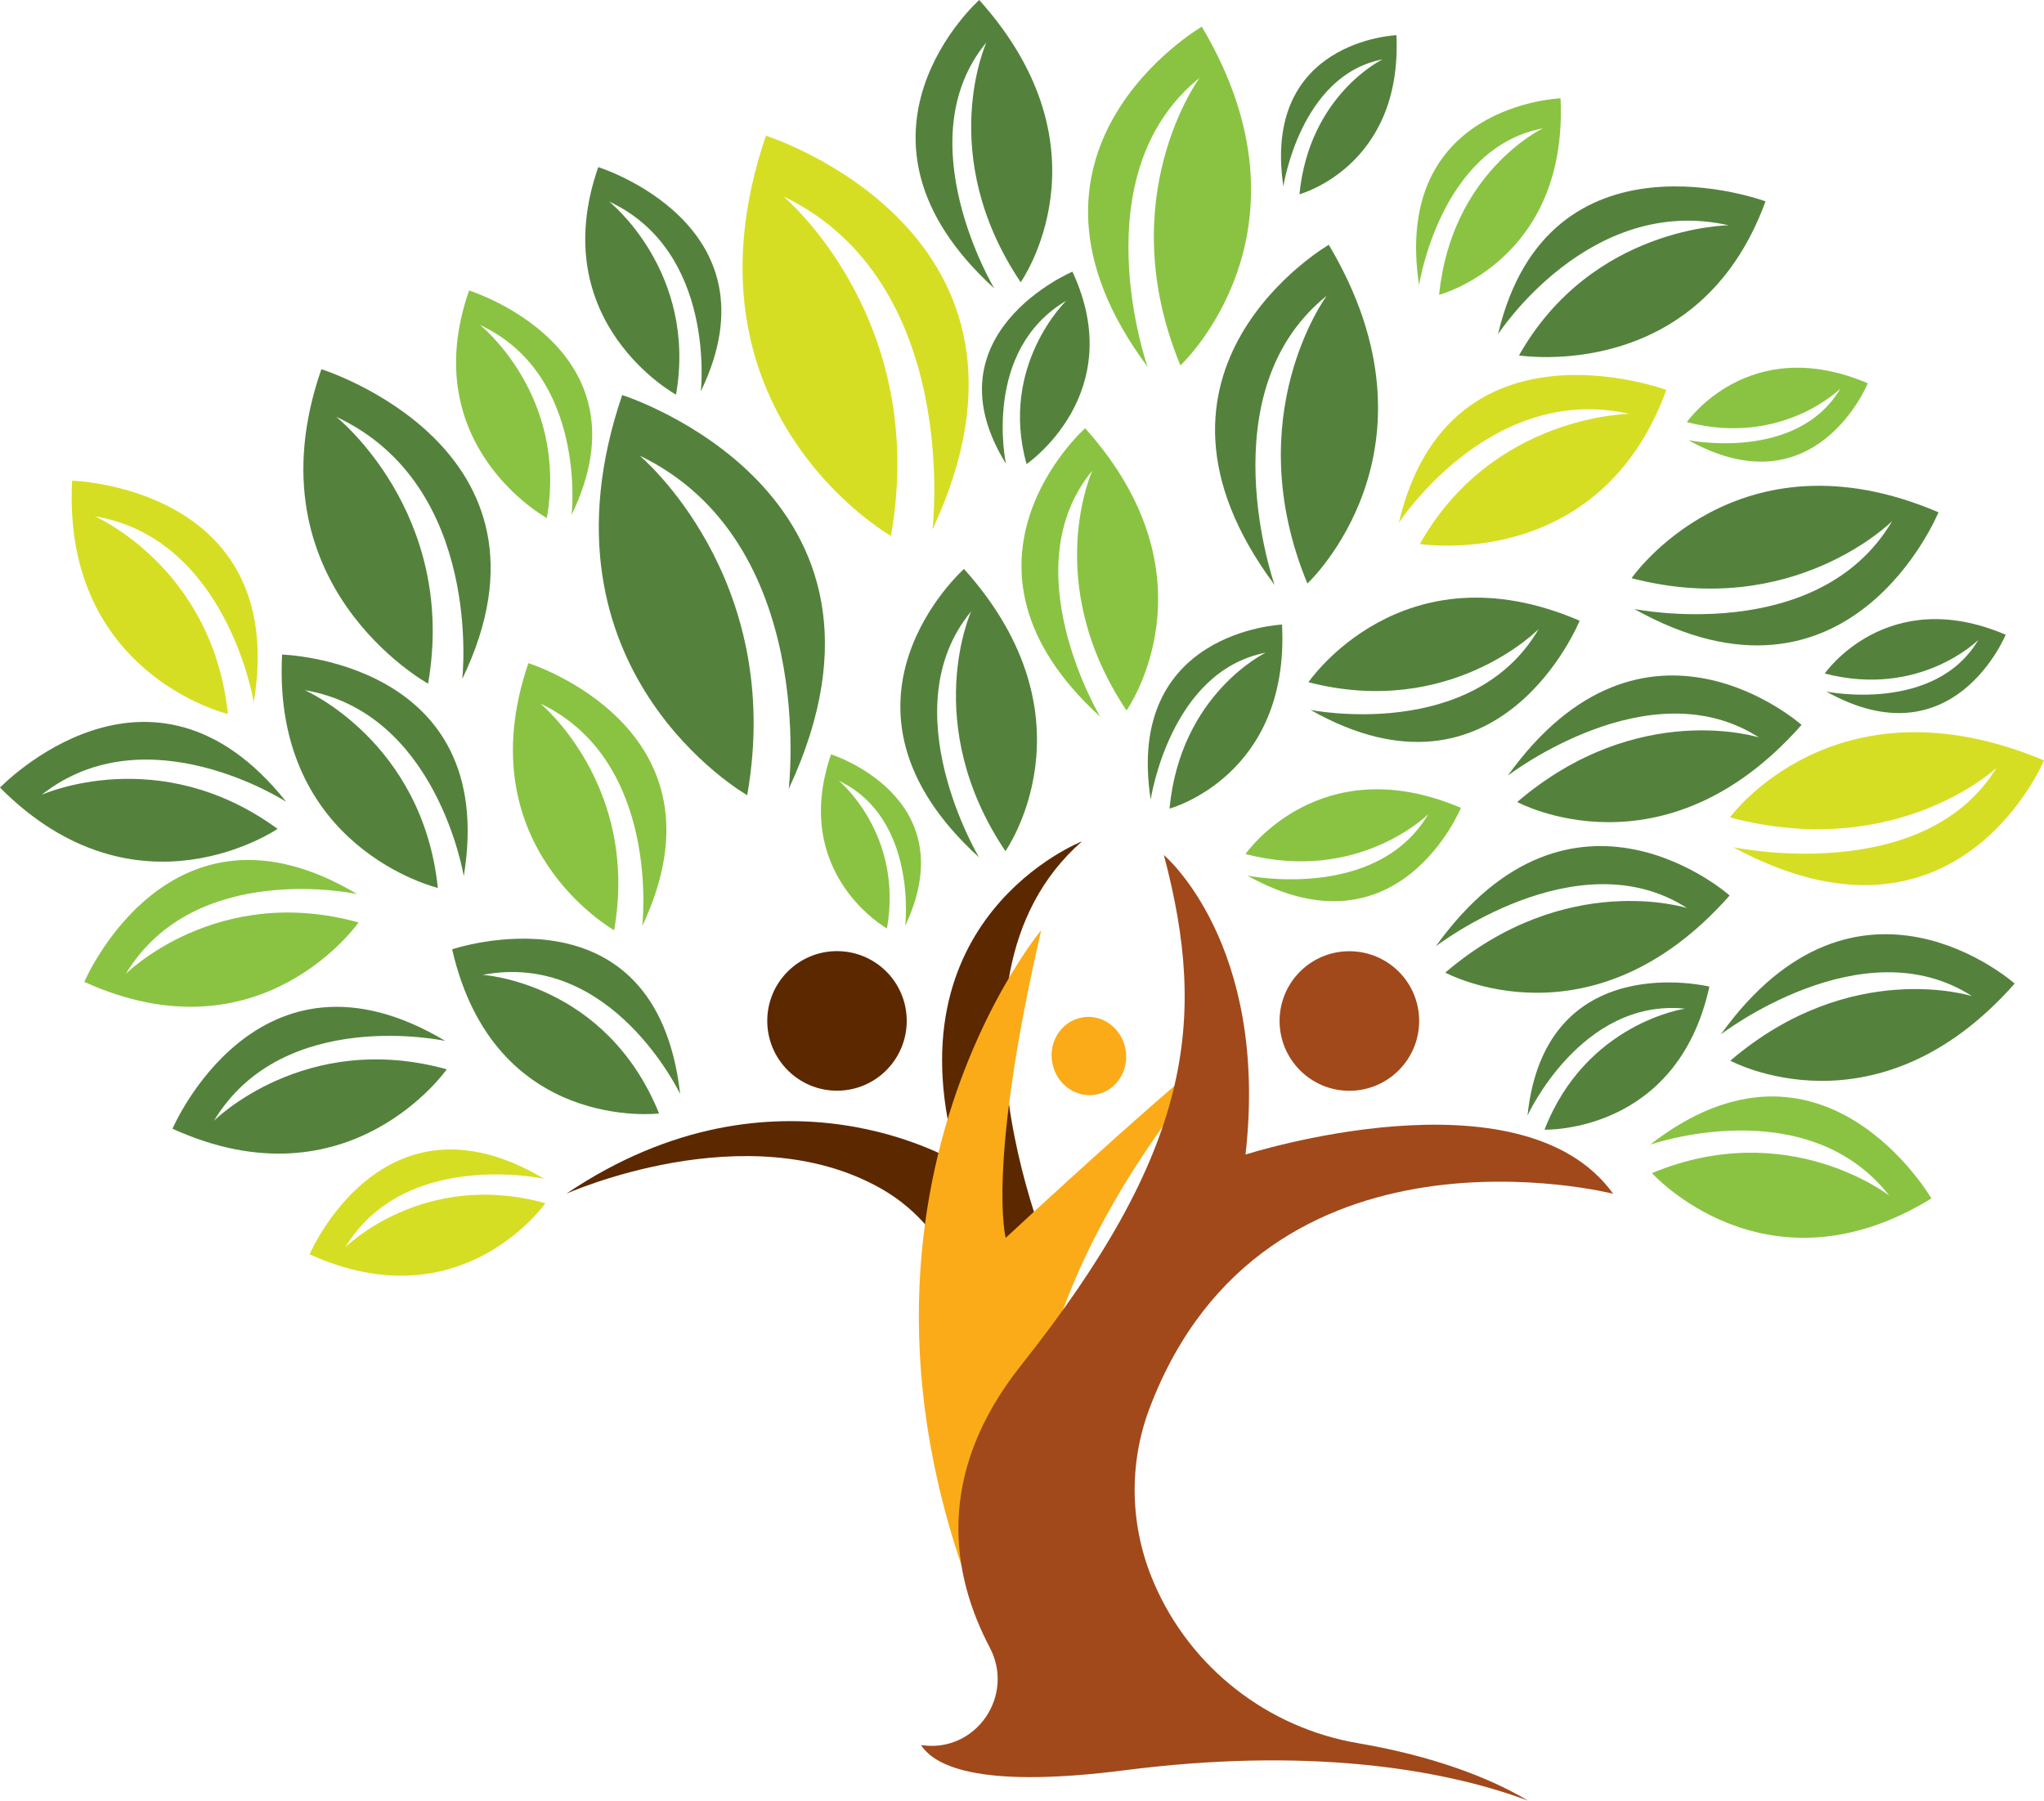
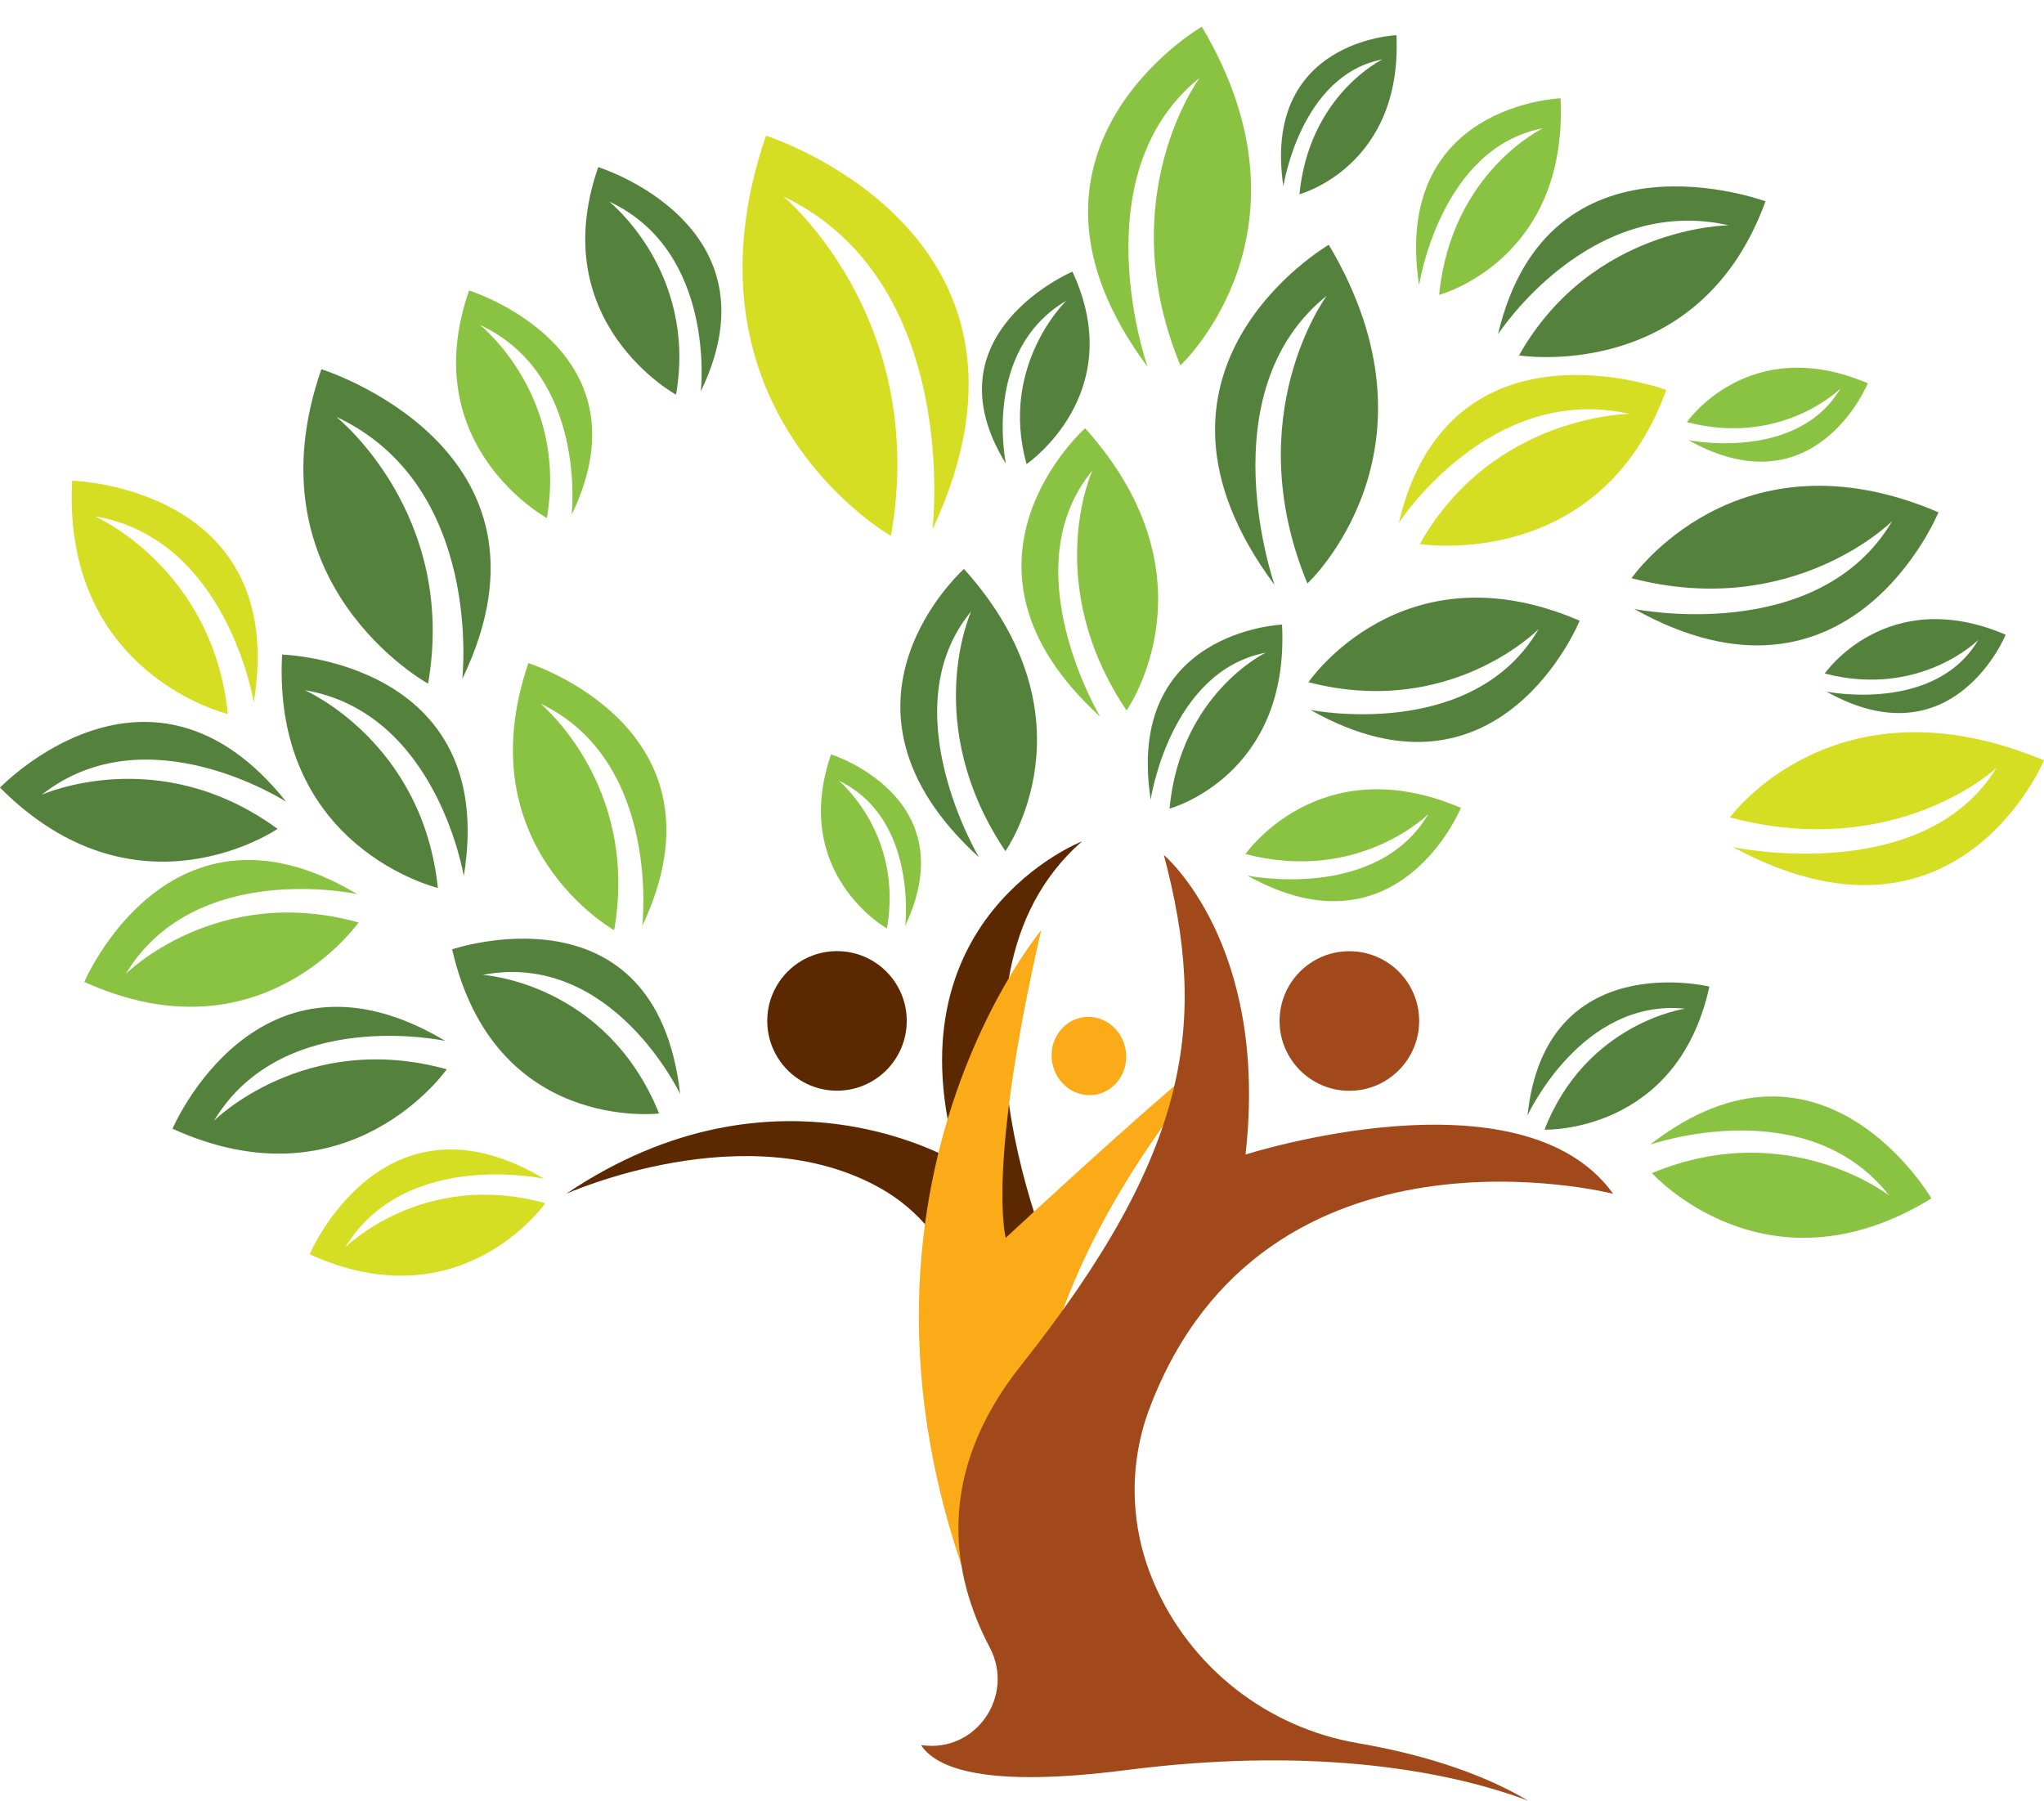
<svg xmlns="http://www.w3.org/2000/svg" id="Layer_1" data-name="Layer 1" viewBox="0 0 216 190.3">
  <defs>
    <style> .cls-1 { fill: #54823d; } .cls-2 { fill: #8ac342; } .cls-3 { fill: #5c2800; } .cls-4 { fill: #a1491b; } .cls-5 { fill: #d6de23; } .cls-6 { fill: #fbab18; } </style>
  </defs>
  <path class="cls-2" d="M37.89,97.49c-15.01-4.17-24.6,5.44-24.6,5.44,7.32-12.16,24.45-8.44,24.45-8.44-19.84-11.84-28.83,9.28-28.83,9.28,18.66,8.49,28.98-6.28,28.98-6.28Z" />
  <path class="cls-1" d="M46.27,93.84c-1.62-15.5-14.07-20.9-14.07-20.9,14,2.36,16.81,19.66,16.81,19.66,3.74-22.8-19.2-23.42-19.2-23.42-1.07,20.47,16.46,24.66,16.46,24.66Z" />
  <path class="cls-5" d="M24.08,75.45c-1.62-15.5-14.07-20.89-14.07-20.89,14,2.35,16.81,19.66,16.81,19.66,3.74-22.8-19.2-23.42-19.2-23.42-1.07,20.47,16.46,24.66,16.46,24.66Z" />
  <path class="cls-1" d="M29.33,87.6c-12.57-9.2-24.93-3.6-24.93-3.6,11.14-8.79,25.85.74,25.85.74-14.38-18.08-30.25-1.5-30.25-1.5,14.46,14.54,29.33,4.36,29.33,4.36Z" />
  <path class="cls-2" d="M55.84,70.08c-6.64,19.4,9.06,28.23,9.06,28.23,2.69-15.35-7.8-23.96-7.8-23.96,12.82,6.11,10.77,23.52,10.77,23.52,9.86-20.9-12.04-27.79-12.04-27.79Z" />
  <path class="cls-2" d="M87.82,79.72c-4.33,12.64,5.91,18.41,5.91,18.41,1.75-10.01-5.09-15.62-5.09-15.62,8.36,3.98,7.02,15.33,7.02,15.33,6.43-13.63-7.85-18.12-7.85-18.12Z" />
  <path class="cls-2" d="M57.79,54.75c2.25-13.01-7.07-20.41-7.07-20.41,11.36,5.29,9.69,20.06,9.69,20.06,8.53-17.67-10.84-23.7-10.84-23.7-5.71,16.42,8.22,24.05,8.22,24.05Z" />
  <path class="cls-1" d="M71.44,41.71c2.25-13.01-7.07-20.41-7.07-20.41,11.36,5.29,9.69,20.06,9.69,20.06,8.53-17.67-10.84-23.7-10.84-23.7-5.71,16.42,8.22,24.05,8.22,24.05Z" />
  <path class="cls-1" d="M45.24,72.24c3.12-17.99-9.71-28.19-9.71-28.19,15.63,7.29,13.32,27.71,13.32,27.71,11.77-24.43-14.89-32.74-14.89-32.74-7.88,22.7,11.28,33.23,11.28,33.23Z" />
-   <path class="cls-1" d="M83.35,83.37c14.67-31.41-17.6-41.62-17.6-41.62-9.92,29.13,13.21,42.29,13.21,42.29,4.06-23.04-11.37-35.89-11.37-35.89,18.88,9.08,15.76,35.21,15.76,35.21Z" />
  <path class="cls-5" d="M94.15,56.64c4.06-23.04-11.37-35.89-11.37-35.89,18.88,9.08,15.76,35.21,15.76,35.21,14.67-31.41-17.6-41.62-17.6-41.62-9.92,29.13,13.21,42.3,13.21,42.3Z" />
  <path class="cls-1" d="M47.21,113.01c-15.01-4.17-24.6,5.44-24.6,5.44,7.32-12.16,24.45-8.44,24.45-8.44-19.84-11.84-28.83,9.28-28.83,9.28,18.66,8.49,28.98-6.28,28.98-6.28Z" />
  <path class="cls-5" d="M36.48,131.84c6.29-10.46,21.02-7.26,21.02-7.26-17.06-10.18-24.78,7.98-24.78,7.98,16.04,7.3,24.91-5.4,24.91-5.4-12.91-3.58-21.15,4.67-21.15,4.67Z" />
  <path class="cls-1" d="M71.87,115.58c-2.58-22.55-24.09-15.25-24.09-15.25,4.45,19.46,21.87,17.35,21.87,17.35-5.63-13.89-18.65-14.65-18.65-14.65,13.65-2.61,20.86,12.56,20.86,12.56Z" />
  <path class="cls-1" d="M138.49,75.03c20.02,11.33,28.44-9.43,28.44-9.43-18.76-8.08-28.66,6.5-28.66,6.5,15.03,3.89,24.33-5.62,24.33-5.62-6.99,11.98-24.11,8.55-24.11,8.55Z" />
  <path class="cls-1" d="M172.43,61.11c17.06,4.44,27.52-6.03,27.52-6.03-7.82,13.23-27.25,9.28-27.25,9.28,22.78,12.74,32.15-10.22,32.15-10.22-21.33-9.12-32.43,6.96-32.43,6.96Z" />
  <path class="cls-2" d="M154.38,85.38c-14.97-6.4-22.76,4.88-22.76,4.88,11.98,3.12,19.32-4.22,19.32-4.22-5.48,9.28-19.12,6.5-19.12,6.5,15.99,8.94,22.56-7.16,22.56-7.16Z" />
  <path class="cls-1" d="M192.83,71.18c10.06,2.62,16.23-3.55,16.23-3.55-4.61,7.79-16.06,5.46-16.06,5.46,13.43,7.51,18.95-6.01,18.95-6.01-12.57-5.37-19.12,4.1-19.12,4.1Z" />
  <path class="cls-2" d="M178.26,44.61c10.06,2.62,16.23-3.55,16.23-3.55-4.61,7.79-16.06,5.46-16.06,5.46,13.43,7.51,18.95-6.01,18.95-6.01-12.57-5.37-19.12,4.1-19.12,4.1Z" />
  <path class="cls-5" d="M183.16,89.54c23.69,12.8,32.84-9.18,32.84-9.18-22.12-9.26-33.19,6.03-33.19,6.03,17.64,4.66,28.17-5.24,28.17-5.24-7.75,12.62-27.82,8.39-27.82,8.39Z" />
  <path class="cls-2" d="M174.35,120.98s16.54-5.8,25.3,5.38c0,0-10.69-8.36-25.08-2.38,0,0,12.05,13.4,29.53,2.68,0,0-11.51-19.86-29.75-5.67Z" />
  <path class="cls-1" d="M163.22,119.39s14.01.46,17.42-15.12c0,0-17.34-4.25-19.22,13.62,0,0,5.67-12.4,16.65-11.29,0,0-10.45,1.49-14.85,12.78Z" />
-   <path class="cls-1" d="M181.85,109.32s14.95-11.52,26.55-4.04c0,0-12.79-4.09-25.55,6.82,0,0,15.45,8.4,30.05-8.15,0,0-16.58-14.76-31.05,5.37Z" />
-   <path class="cls-1" d="M182.78,94.64s-16.58-14.77-31.05,5.37c0,0,14.95-11.52,26.55-4.04,0,0-12.79-4.09-25.55,6.82,0,0,15.45,8.4,30.05-8.15Z" />
-   <path class="cls-1" d="M190.38,76.61s-16.58-14.77-31.05,5.37c0,0,14.95-11.52,26.55-4.04,0,0-12.79-4.09-25.55,6.82,0,0,15.45,8.4,30.05-8.15Z" />
  <path class="cls-5" d="M172.24,43.74s-14.46.06-22.2,13.75c0,0,19,3.08,26.05-16.28,0,0-22.95-8.53-28.27,14.05,0,0,9.64-14.89,24.42-11.51Z" />
  <path class="cls-1" d="M182.72,23.81s-14.46.06-22.2,13.75c0,0,19,3.08,26.05-16.28,0,0-22.95-8.53-28.27,14.05,0,0,9.64-14.89,24.42-11.51Z" />
  <path class="cls-1" d="M134.69,61.81s-7.18-20.36,5.51-30.55c0,0-9.38,12.65-2.04,30.41,0,0,15.17-14.1,2.26-35.8,0,0-22.68,13.16-5.73,35.95Z" />
  <path class="cls-1" d="M123.59,85.46s12.71-3.42,11.89-19.45c0,0-16.64.67-13.88,18.5,0,0,2-13.57,12.15-15.53,0,0-9.02,4.33-10.16,16.48Z" />
  <path class="cls-2" d="M126.78,8.21s-9.38,12.65-2.04,30.41c0,0,15.17-14.1,2.26-35.8,0,0-22.68,13.16-5.73,35.95,0,0-7.18-20.36,5.51-30.55Z" />
  <path class="cls-2" d="M163.05,13.56s-9.68,4.6-10.97,17.6c0,0,13.63-3.6,12.83-20.77,0,0-17.83.64-14.95,19.75,0,0,2.21-14.53,13.09-16.58Z" />
  <path class="cls-1" d="M146.09,6.28s-7.73,3.72-8.77,14.25c0,0,10.88-2.92,10.25-16.81,0,0-14.24.53-11.95,15.98,0,0,1.77-11.75,10.46-13.42Z" />
  <path class="cls-2" d="M119.05,75.08s9.88-13.95-4.38-29.82c0,0-16.14,14.34,1.59,30.48,0,0-9.38-15.65-.83-26,0,0-5.42,11.87,3.62,25.35Z" />
  <path class="cls-1" d="M106.3,48.99s-2.56-11.93,6.38-17.21c0,0-7.1,6.83-4.2,17.27,0,0,10.87-7.41,4.85-20.34,0,0-15.49,6.57-7.04,20.28Z" />
-   <path class="cls-1" d="M105.07,30.48s-9.38-15.66-.83-26c0,0-5.42,11.87,3.62,25.35,0,0,9.88-13.95-4.38-29.83,0,0-16.14,14.34,1.59,30.48Z" />
  <path class="cls-1" d="M106.25,89.95s9.88-13.95-4.38-29.82c0,0-16.14,14.34,1.59,30.48,0,0-9.38-15.65-.83-26,0,0-5.42,11.87,3.62,25.35Z" />
  <path class="cls-6" d="M114.32,107.54c-2.14.39-3.54,2.54-3.12,4.78.41,2.25,2.49,3.76,4.62,3.36,2.14-.39,3.53-2.54,3.12-4.79-.41-2.25-2.48-3.76-4.62-3.36Z" />
  <path class="cls-3" d="M101.04,148.54c-1.17,2.88-.85,3.74-.58,7.36,0,0,.02-5.98,6.98-13.65,1.57-1.73,3.07-3.53,4.41-5.44l.47-.67s-15.24-32.11,2.02-47.22c0,0-20.76,8.09-13.08,34,0,0-19.03-11.87-41.42,3.24,0,0,19.05-8.56,33.22-.57,8.03,4.53,11.46,14.41,7.98,22.95Z" />
  <path class="cls-6" d="M109.77,183.44c-28.66-50.56.26-85.13.26-85.13-5.79,25.08-3.75,32.51-3.75,32.51,18.8-17.42,23.74-20.91,23.74-20.91-15.08,17.67-18.34,29.8-19.84,35.6-3.57,13.9,6.68,38.4,6.68,38.4l-7.09-.46Z" />
  <path class="cls-4" d="M170.47,126.16c-9.71-13.49-38.85-4.14-38.85-4.14,2.52-22.3-8.63-31.66-8.63-31.66,4.68,17.63,2.88,31.3-15.11,53.96-9.16,11.55-7.31,22.16-3.29,29.79,2.69,5.1-1.45,11.14-7.16,10.33-.03,0-.07,0-.1-.01,1.61,2.48,6.87,4.54,21.61,2.65,18.62-2.39,32.99-.35,42.53,3.22-4.21-2.52-10.24-4.75-17.96-6.07-9.57-1.63-17.71-7.98-21.55-16.9-.02-.04-.03-.08-.05-.12-2.52-5.88-2.68-12.49-.4-18.46,12.17-31.94,48.95-22.59,48.95-22.59Z" />
  <path class="cls-4" d="M135.22,107.9c0,4.07,3.3,7.38,7.37,7.38s7.38-3.3,7.38-7.38-3.3-7.37-7.38-7.37-7.37,3.3-7.37,7.37Z" />
  <path class="cls-3" d="M88.45,115.27c4.07,0,7.37-3.3,7.37-7.38s-3.3-7.37-7.37-7.37-7.37,3.3-7.37,7.37,3.3,7.38,7.37,7.38Z" />
</svg>